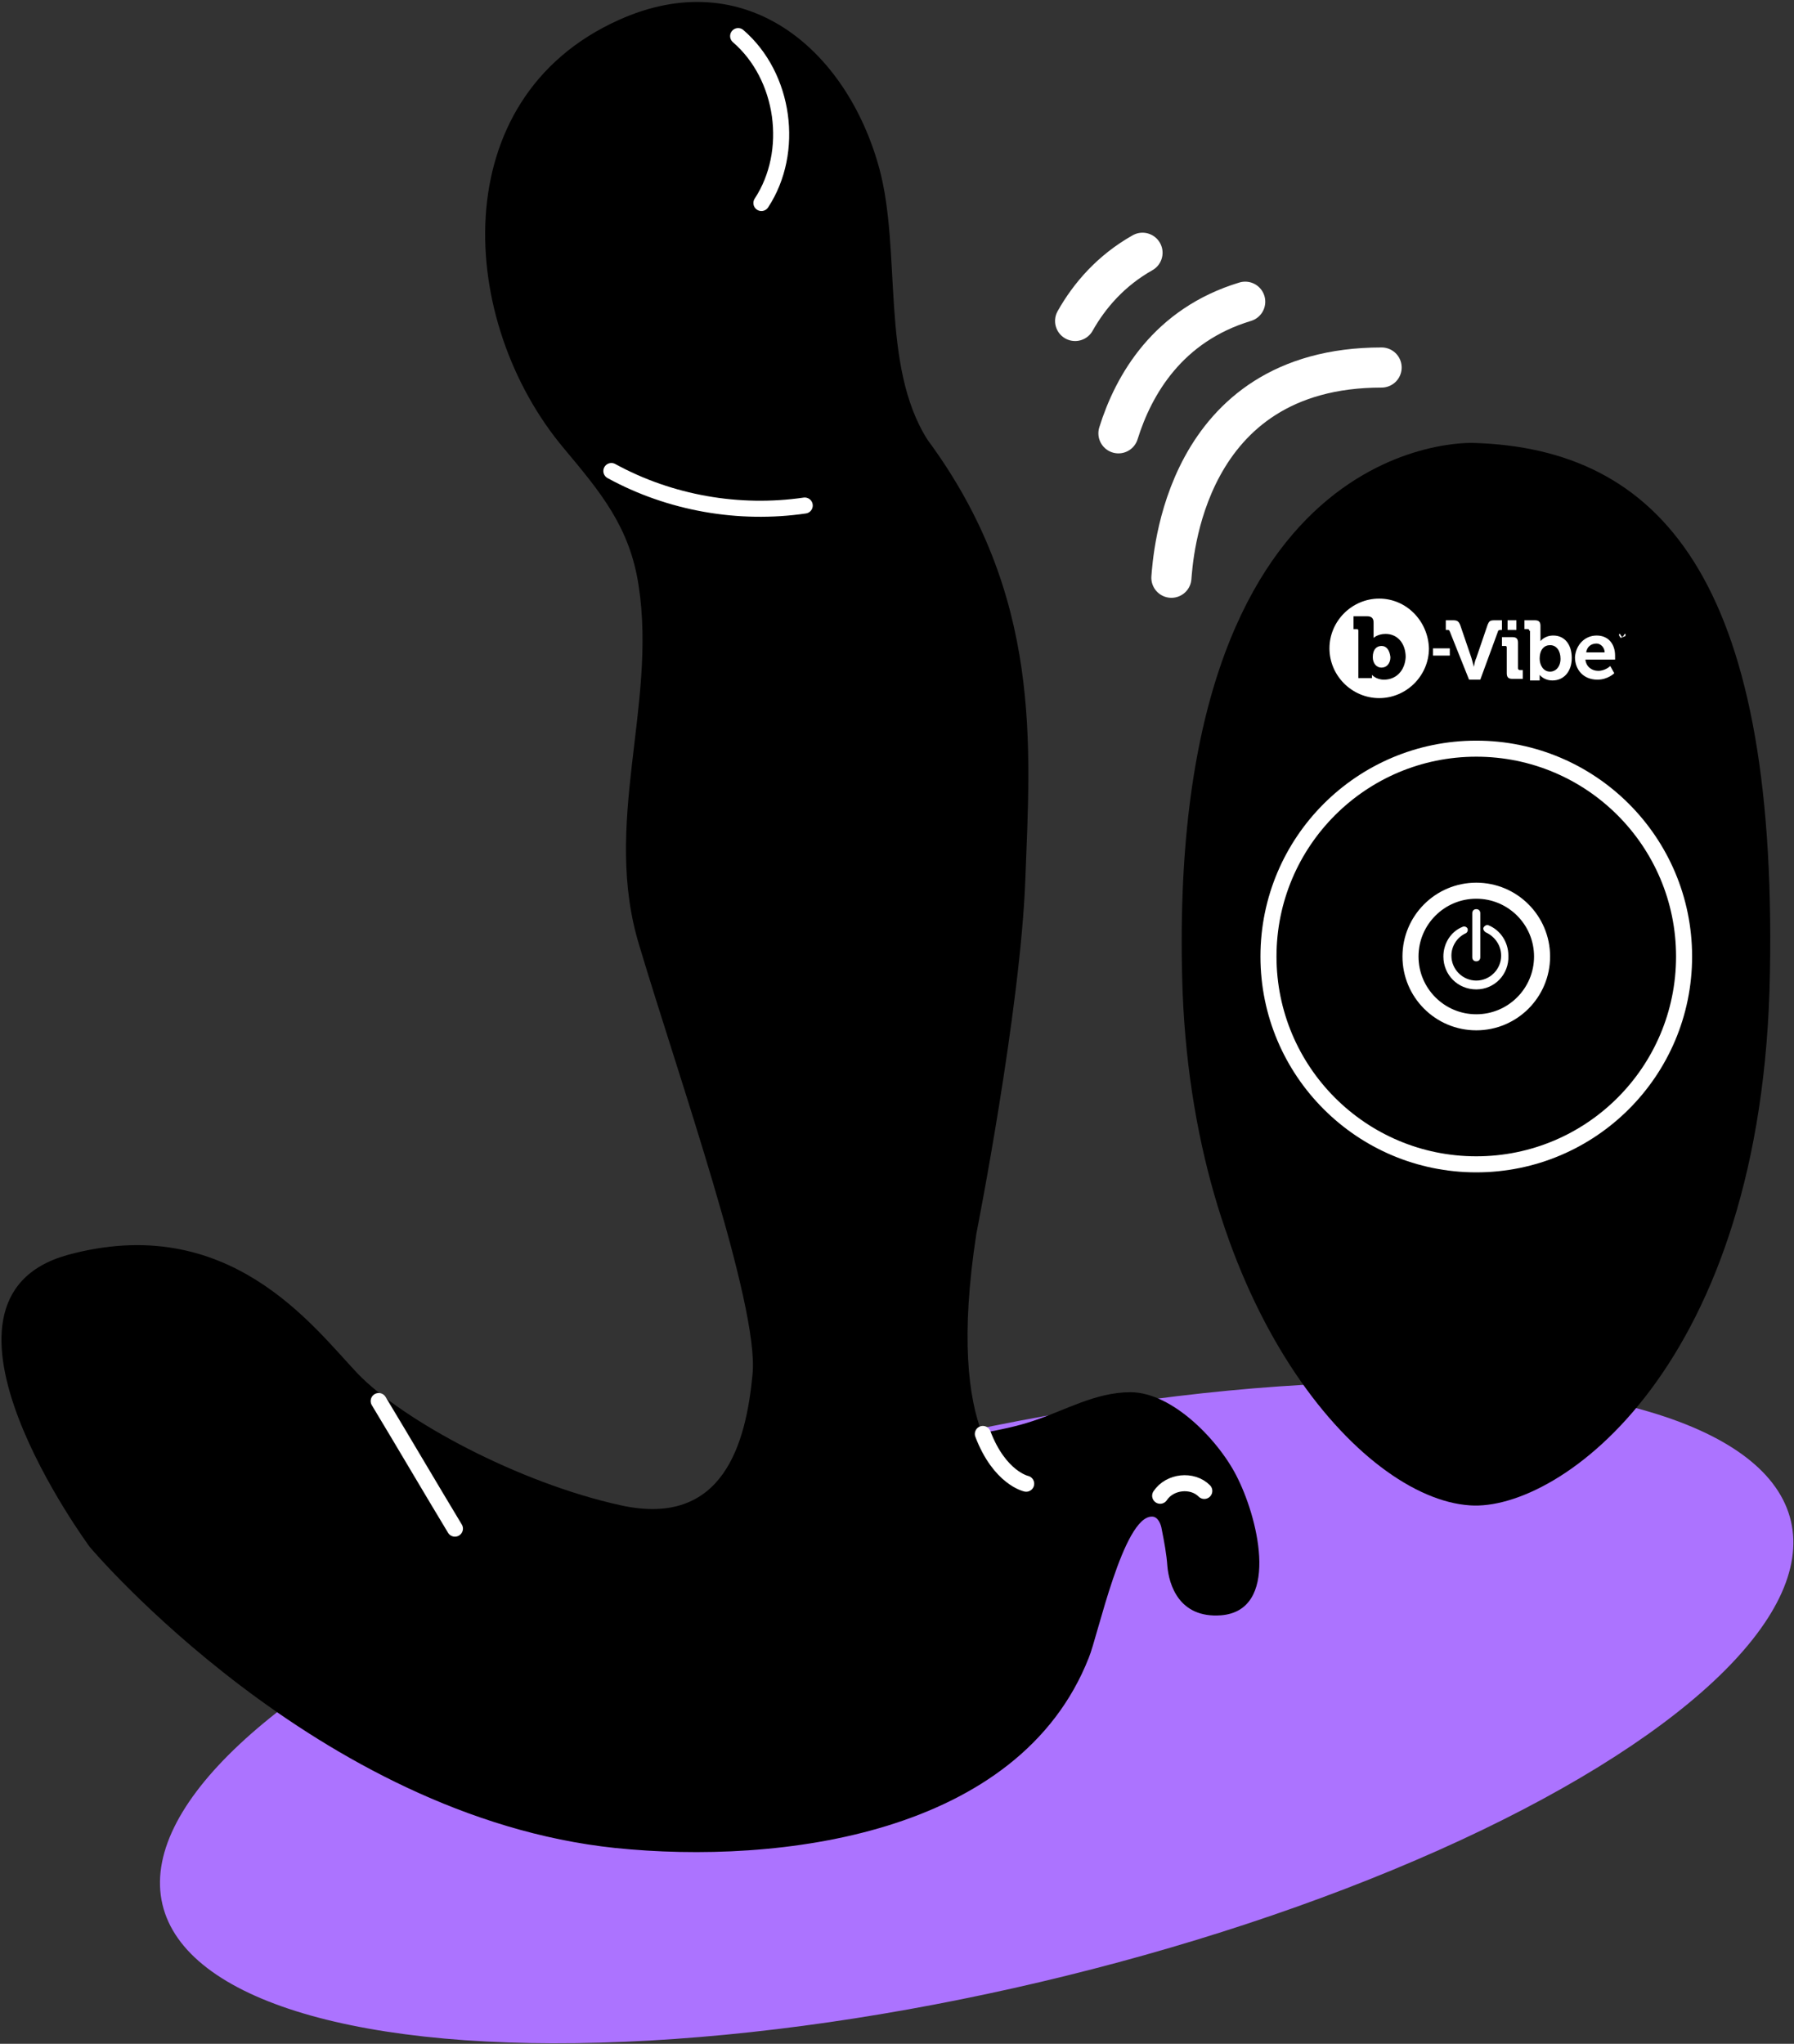
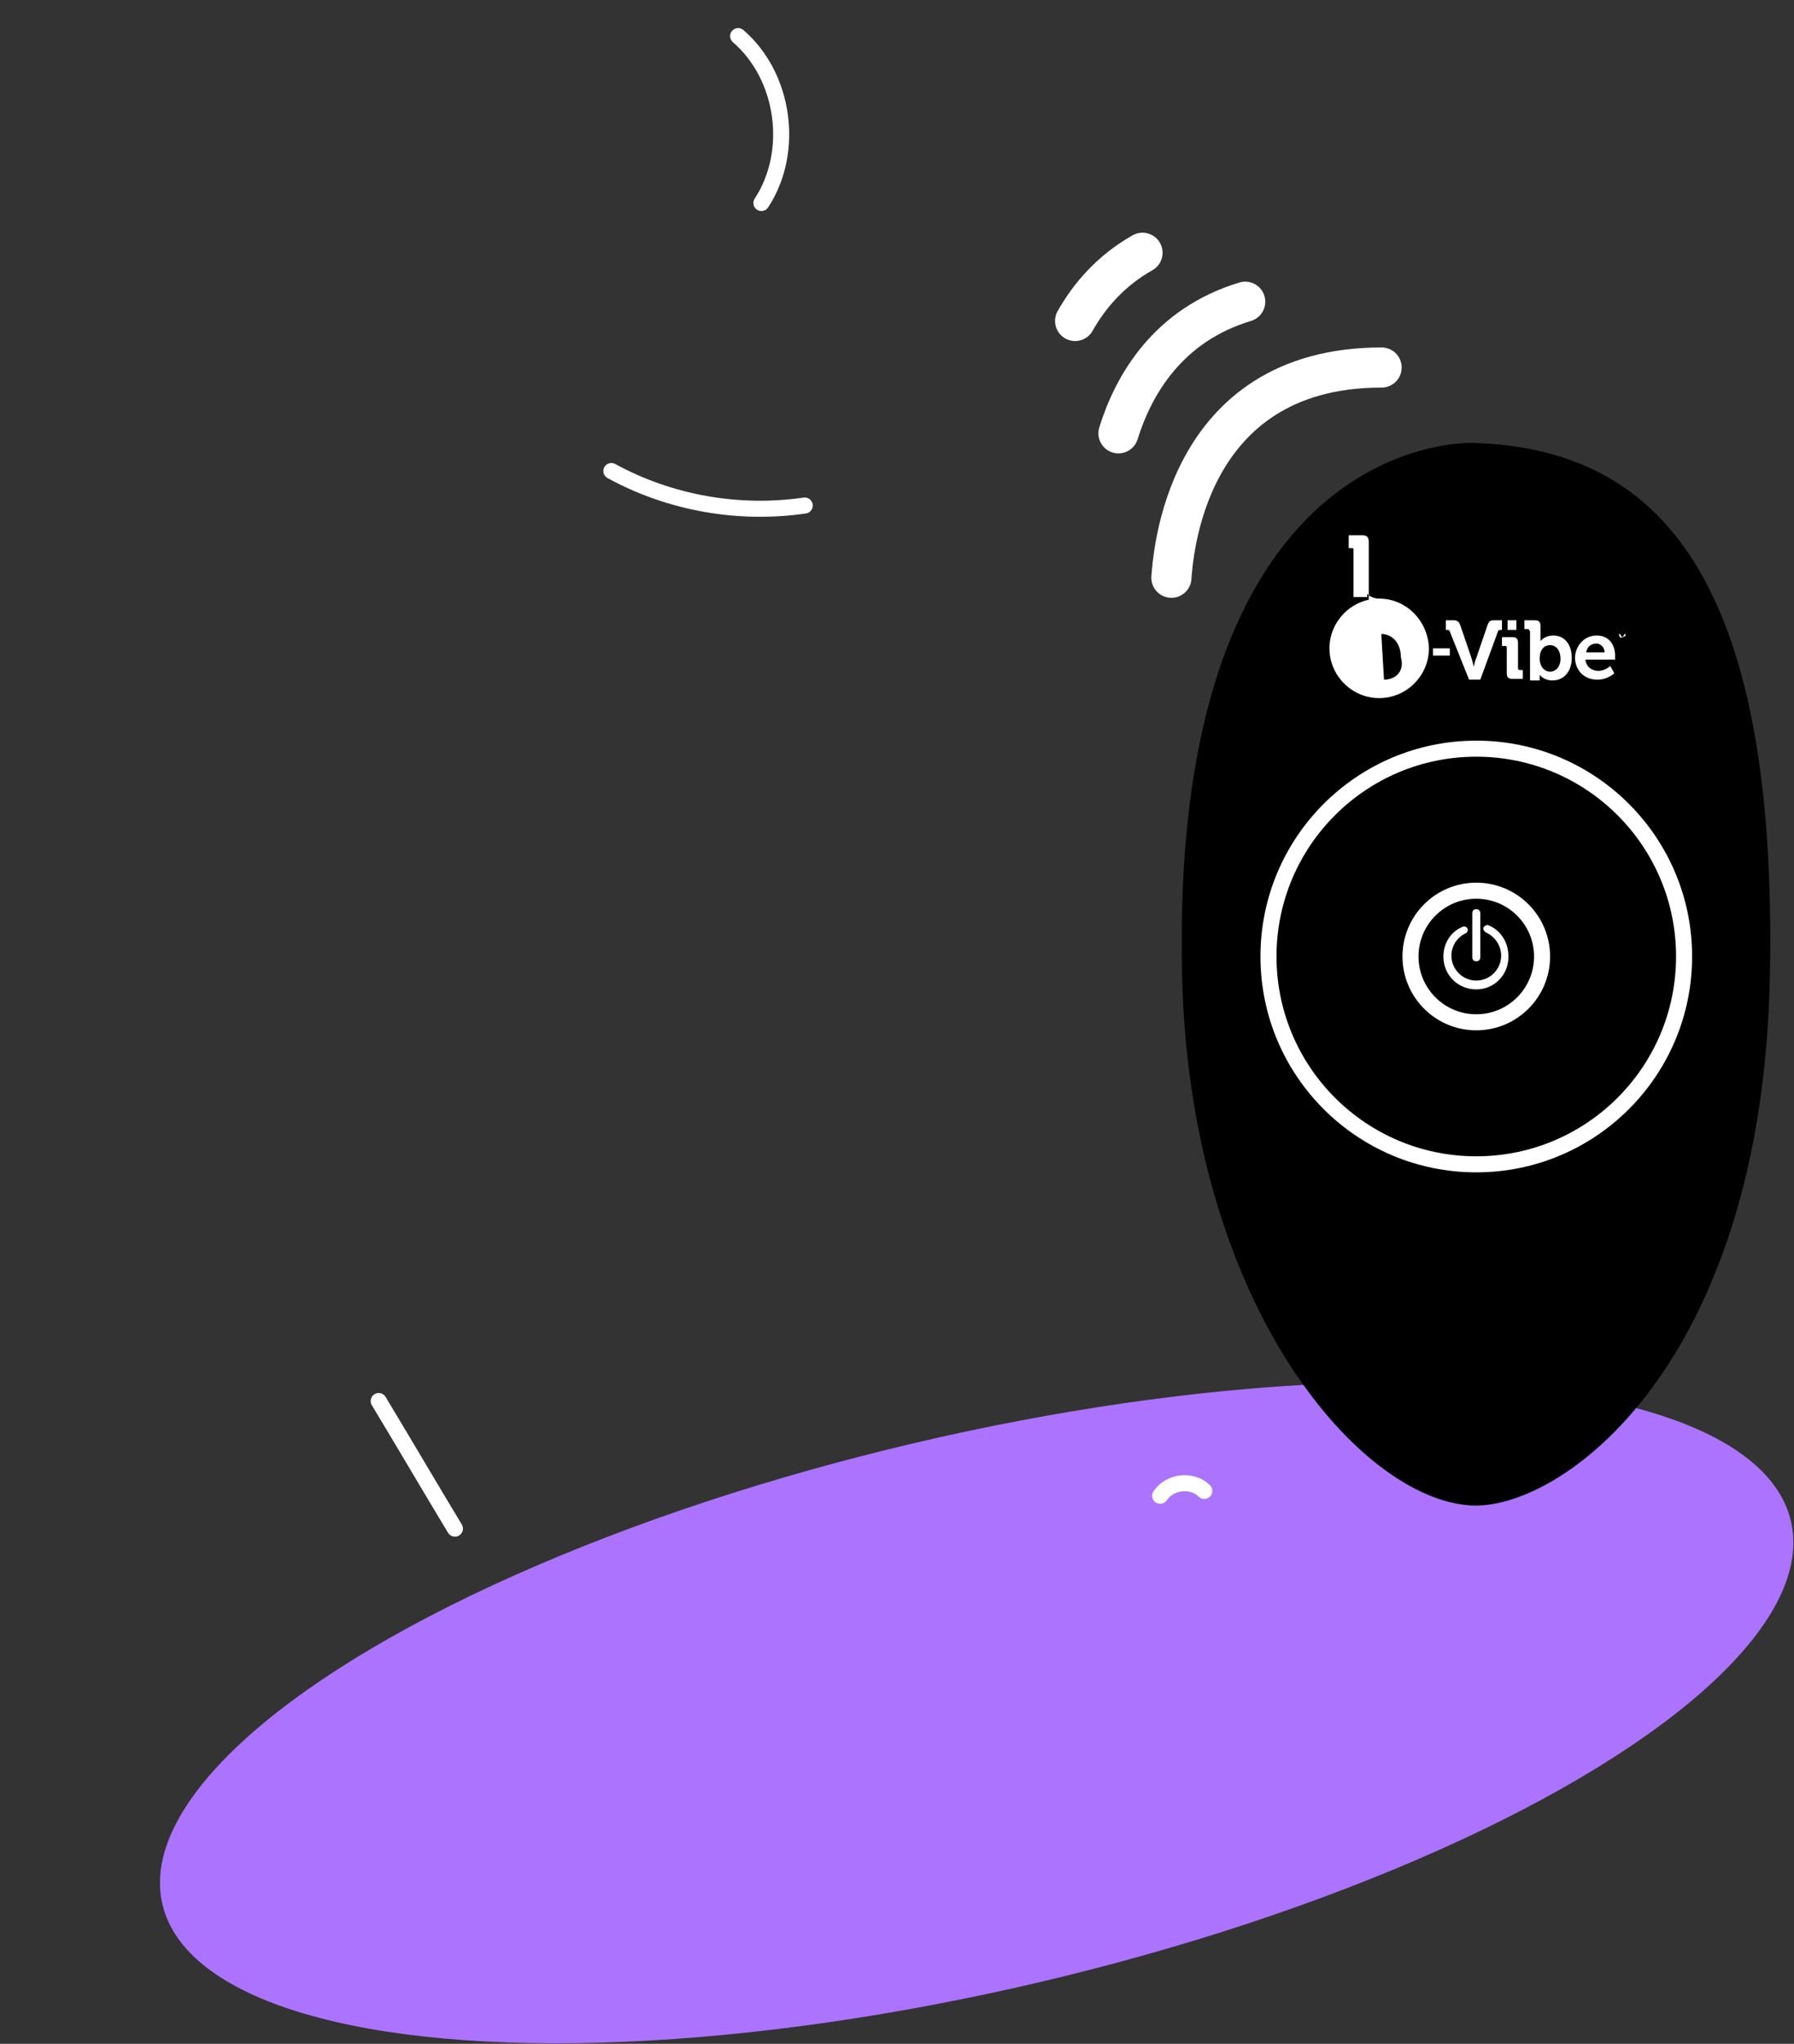
<svg xmlns="http://www.w3.org/2000/svg" version="1.1" id="图层_1" x="0px" y="0px" viewBox="0 0 223.6 254.7" style="enable-background:new 0 0 223.6 254.7;" xml:space="preserve">
  <rect x="0" y="0" width="223.6" height="254.7" fill="#333333" stroke="none" />
  <style type="text/css">
	.st0{fill:#AC73FF;}
	.st1{fill:none;stroke:#FFFFFF;stroke-width:2;stroke-linecap:round;stroke-linejoin:round;}
	.st2{fill:none;stroke:#FFFFFF;stroke-width:2;stroke-miterlimit:10;}
	.st3{fill:#FFFFFF;}
	.st4{fill:none;stroke:#FFFFFF;stroke-width:5;stroke-linecap:round;stroke-linejoin:round;stroke-miterlimit:10;}
</style>
  <g>
    <ellipse transform="matrix(0.973 -0.229 0.229 0.973 -45.673 33.595)" class="st0" cx="121.8" cy="213.5" rx="104.3" ry="34.5" />
    <g>
      <g>
        <g id="XMLID_00000142862642365085417650000000991003056529518980_">
          <g>
-             <path d="M44.6,171.2c5.6,5.8,20,13.6,32.8,16.4s15.6-7.8,16.4-16.4c0.8-8.6-9.2-36.9-14.1-53.3c-4.7-15.2,2.2-29.9-0.1-44.9       c-1.1-7.3-4.7-11.6-9.3-17.1c-13.3-15.8-15-43.6,6.8-53.4C92.8-4.6,105.5,6,109.6,21c2.8,10.4,0.1,24.5,6,33.8       c14.4,19.5,12.8,38.3,12.2,54.7c-0.6,16.4-6.1,44.2-6.1,44.2c-2,12.9-1,20.5,0.7,24.9c2.1-0.4,4.2-0.8,6.3-1.5       c4-1.3,7.8-3.6,12.2-3.6c5.3,0,11.2,6.2,13.4,10.8c2.7,5.5,5.1,16.4-2.1,17c-5.3,0.4-6.5-3.9-6.7-6.1c-0.1-1.5-0.4-3.1-0.7-4.6       c-0.1-0.7-0.5-1.6-1.2-1.6c-3.6-0.1-6.8,15-7.9,17.6c-8.7,22.1-38.6,25.8-59,23.7c-37.2-3.9-65.5-37.5-65.5-37.5       s-22.8-30.8-2.8-36.4C28.5,150.9,39,165.3,44.6,171.2z" />
-           </g>
+             </g>
          <g>
				</g>
        </g>
      </g>
      <g id="XMLID_00000177479025716788467080000014235463810641857703_">
        <g>
			</g>
        <g>
-           <path class="st1" d="M127.9,184.9c0,0-3.3-0.7-5.4-6.2" />
          <path class="st1" d="M76.2,58.7c7.3,4,15.9,5.5,24.1,4.3" />
          <path class="st1" d="M47.2,174.6c3.2,5.3,6.3,10.6,9.5,15.9" />
        </g>
      </g>
      <path class="st1" d="M144.6,186.4c1.2-1.8,4-2.1,5.5-0.6" />
      <path class="st1" d="M92,4.5c5.8,5,7.1,14.4,2.9,20.8" />
    </g>
    <g>
      <g>
        <g>
          <path d="M183.7,55.2c0,0-38.8-2-36.3,68.5c1.6,39.6,22.2,63,35.8,63.9c11.1,0.8,36.6-17.2,37.4-66.4      C221.5,71.9,206.7,55.9,183.7,55.2z" />
          <circle class="st2" cx="184" cy="119.2" r="25.9" />
          <circle class="st2" cx="184" cy="119.2" r="8.2" />
          <g>
            <g>
              <path class="st3" d="M184,123.3c-2.3,0-4.1-1.8-4.1-4.1c0-1.6,0.9-3.1,2.4-3.7c0.2-0.1,0.5,0,0.6,0.2c0.1,0.2,0,0.5-0.2,0.6        c-1.1,0.5-1.8,1.6-1.8,2.8c0,1.7,1.4,3.1,3.1,3.1c1.7,0,3.1-1.4,3.1-3.1c0-1.3-0.8-2.4-1.9-2.9c-0.2-0.1-0.4-0.4-0.3-0.6        c0.1-0.2,0.4-0.4,0.6-0.3c1.5,0.6,2.5,2.1,2.5,3.8C188.1,121.4,186.3,123.3,184,123.3z" />
            </g>
            <g>
              <path class="st3" d="M184,119.8c-0.3,0-0.5-0.2-0.5-0.5v-5.5c0-0.3,0.2-0.5,0.5-0.5c0.3,0,0.5,0.2,0.5,0.5v5.5        C184.5,119.6,184.3,119.8,184,119.8z" />
            </g>
          </g>
        </g>
        <g>
-           <path class="st3" d="M171.9,74.6c-3.4,0-6.2,2.8-6.2,6.2c0,3.4,2.8,6.2,6.2,6.2c3.4,0,6.2-2.8,6.2-6.2      C178,77.4,175.3,74.6,171.9,74.6 M172.5,84.7c-1,0-1.5-0.6-1.5-0.6h0c0,0,0,0.1,0,0.3v0.1h-1.7v-5.9c0-0.2-0.1-0.2-0.2-0.2h-0.4      v-1.6h1.7c0.5,0,0.8,0.2,0.8,0.8V79c0,0.3,0,0.5,0,0.5h0c0,0,0.5-0.5,1.5-0.5c1.5,0,2.5,1.2,2.5,2.9      C175.1,83.6,174,84.7,172.5,84.7" />
-           <path class="st3" d="M172.2,80.5c-0.6,0-1.1,0.4-1.1,1.4c0,0.7,0.4,1.3,1.1,1.3c0.6,0,1.1-0.5,1.1-1.3      C173.2,81,172.8,80.5,172.2,80.5" />
+           <path class="st3" d="M171.9,74.6c-3.4,0-6.2,2.8-6.2,6.2c0,3.4,2.8,6.2,6.2,6.2c3.4,0,6.2-2.8,6.2-6.2      C178,77.4,175.3,74.6,171.9,74.6 c-1,0-1.5-0.6-1.5-0.6h0c0,0,0,0.1,0,0.3v0.1h-1.7v-5.9c0-0.2-0.1-0.2-0.2-0.2h-0.4      v-1.6h1.7c0.5,0,0.8,0.2,0.8,0.8V79c0,0.3,0,0.5,0,0.5h0c0,0,0.5-0.5,1.5-0.5c1.5,0,2.5,1.2,2.5,2.9      C175.1,83.6,174,84.7,172.5,84.7" />
          <path class="st3" d="M180.7,78.7c-0.1-0.2-0.1-0.2-0.3-0.2h-0.2v-1.2h0.9c0.5,0,0.7,0.1,0.9,0.6l1.4,4.1      c0.1,0.4,0.3,1.1,0.3,1.1h0c0,0,0.1-0.7,0.3-1.1l1.4-4.1c0.2-0.5,0.3-0.6,0.9-0.6h0.9v1.2h-0.2c-0.2,0-0.3,0.1-0.3,0.2l-2.2,6      h-1.4L180.7,78.7z" />
          <path class="st3" d="M187.8,80.7c0-0.2-0.1-0.2-0.2-0.2h-0.4v-1.1h1.3c0.5,0,0.7,0.2,0.7,0.7v3.2c0,0.1,0.1,0.2,0.2,0.2h0.4v1.1      h-1.3c-0.5,0-0.7-0.2-0.7-0.7V80.7z M187.9,77.3h1.1v1.2h-1.1V77.3z" />
          <path class="st3" d="M190.6,78.6c0-0.2-0.1-0.2-0.2-0.2H190v-1.1h1.3c0.5,0,0.7,0.2,0.7,0.7v1.5c0,0.3,0,0.4,0,0.4h0      c0,0,0.5-0.7,1.6-0.7c1.4,0,2.3,1.1,2.3,2.8c0,1.7-1,2.8-2.4,2.8c-1.1,0-1.6-0.7-1.6-0.7h0c0,0,0,0.1,0,0.4v0.3h-1.2V78.6z       M193.2,83.7c0.7,0,1.3-0.6,1.3-1.6c0-1-0.5-1.7-1.3-1.7c-0.7,0-1.3,0.5-1.3,1.7C191.9,82.8,192.3,83.7,193.2,83.7" />
          <path class="st3" d="M199,79.2c1.5,0,2.3,1.1,2.3,2.5c0,0.2,0,0.5,0,0.5h-3.7c0.1,0.9,0.8,1.4,1.6,1.4c0.9,0,1.5-0.6,1.5-0.6      l0.5,0.9c0,0-0.8,0.8-2.1,0.8c-1.8,0-2.8-1.3-2.8-2.8C196.4,80.4,197.5,79.2,199,79.2 M200,81.3c0-0.6-0.5-1.1-1-1.1      c-0.7,0-1.2,0.4-1.3,1.1H200z" />
-           <path class="st3" d="M201.3,79.7C201.3,79.7,201.3,79.7,201.3,79.7l0-0.7H201c0,0,0,0,0,0v0c0,0,0,0,0,0h0.5c0,0,0,0,0,0v0      c0,0,0,0,0,0h-0.2L201.3,79.7C201.3,79.7,201.3,79.7,201.3,79.7L201.3,79.7z" />
          <path class="st3" d="M202,79.5C202,79.5,202,79.5,202,79.5l-0.2-0.3c0,0,0,0,0-0.1c0,0,0,0,0-0.1c0,0,0,0,0,0c0,0,0,0,0,0      c0,0,0,0,0,0c0,0,0,0.1,0,0.1v0.4c0,0,0,0,0,0h0c0,0,0,0,0,0V79c0,0,0,0,0,0h0.1c0,0,0,0,0,0l0.2,0.3c0,0.1,0.1,0.1,0.1,0.1      c0,0,0,0,0,0s0,0,0,0c0,0,0-0.1,0.1-0.1l0.2-0.3c0,0,0,0,0,0h0.1c0,0,0,0,0,0v0.7c0,0,0,0,0,0h0c0,0,0,0,0,0v-0.4      c0-0.1,0-0.1,0-0.1c0,0,0,0,0,0c0,0,0,0,0,0c0,0,0,0.1-0.1,0.1L202,79.5C202,79.5,202,79.5,202,79.5L202,79.5z" />
          <rect x="178.6" y="80.8" class="st3" width="2.1" height="0.9" />
        </g>
      </g>
      <path class="st4" d="M146,72c0.2-2.2,1.4-26.2,26.2-26.2" />
      <path class="st4" d="M139.4,54c1.9-6.1,6.2-13.5,15.8-16.4" />
      <path class="st4" d="M134,40c1.8-3.2,4.5-6.3,8.4-8.5" />
    </g>
  </g>
</svg>